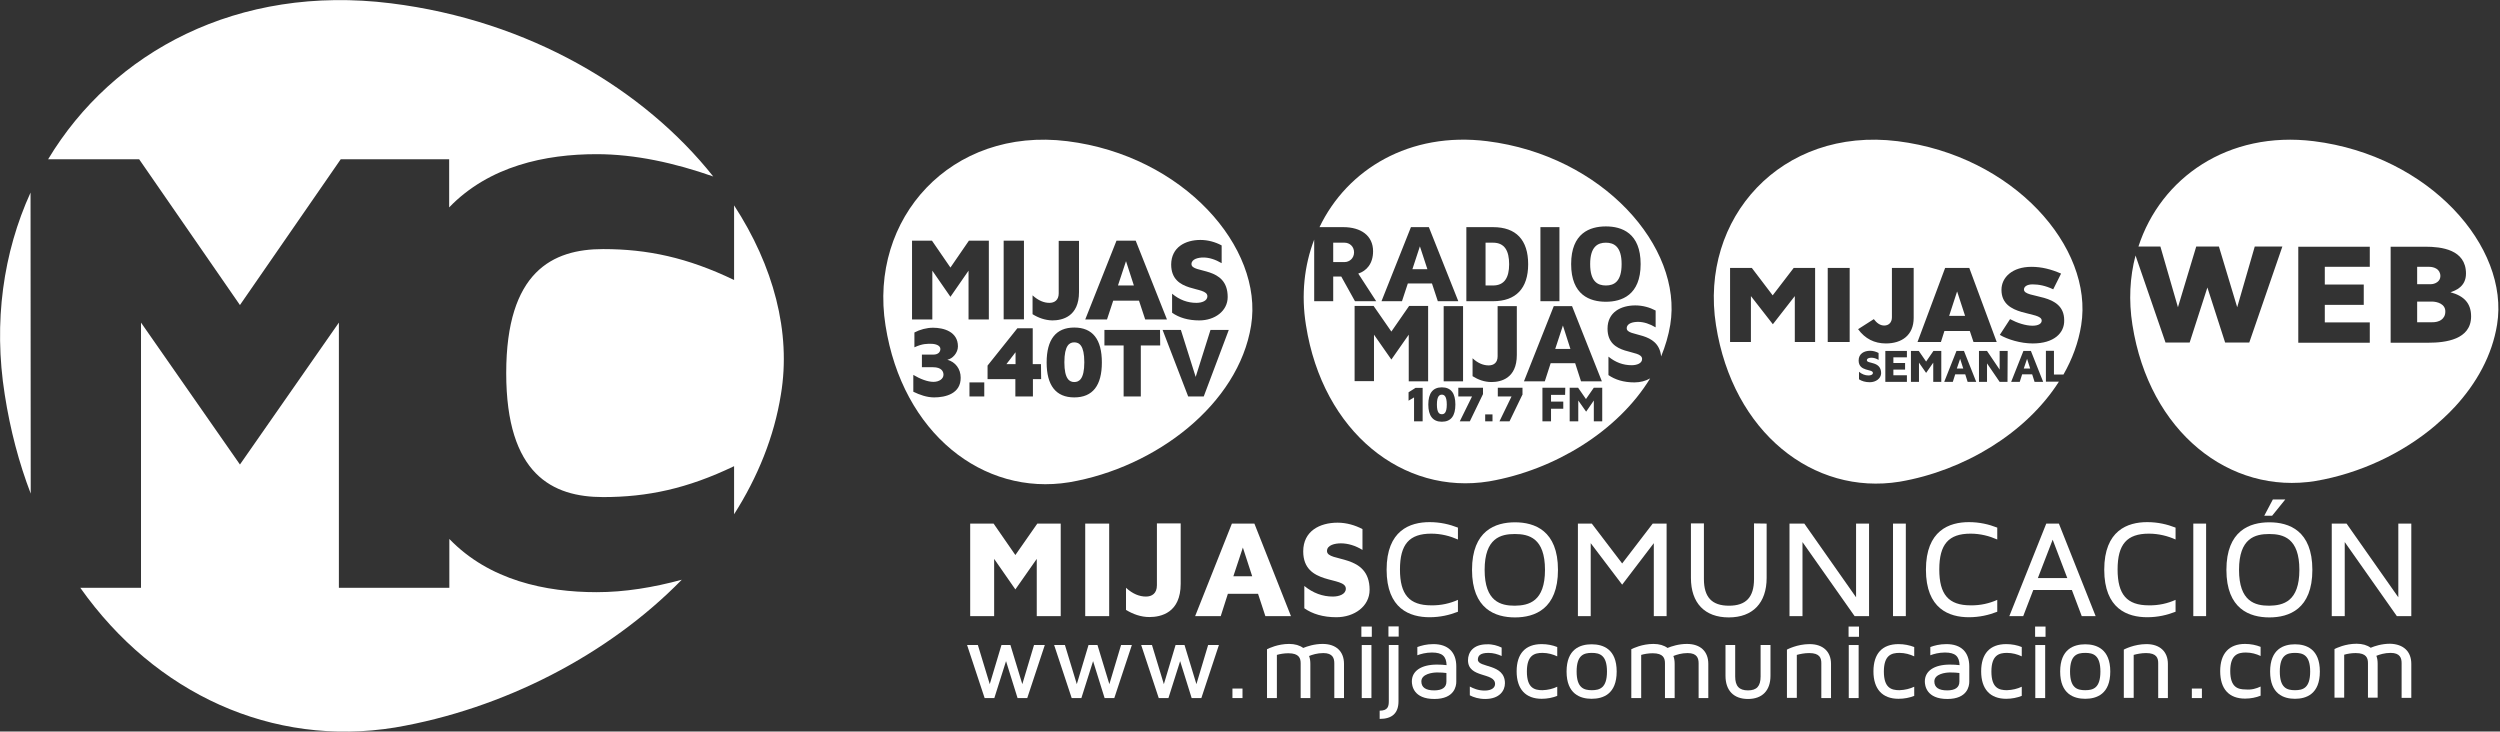
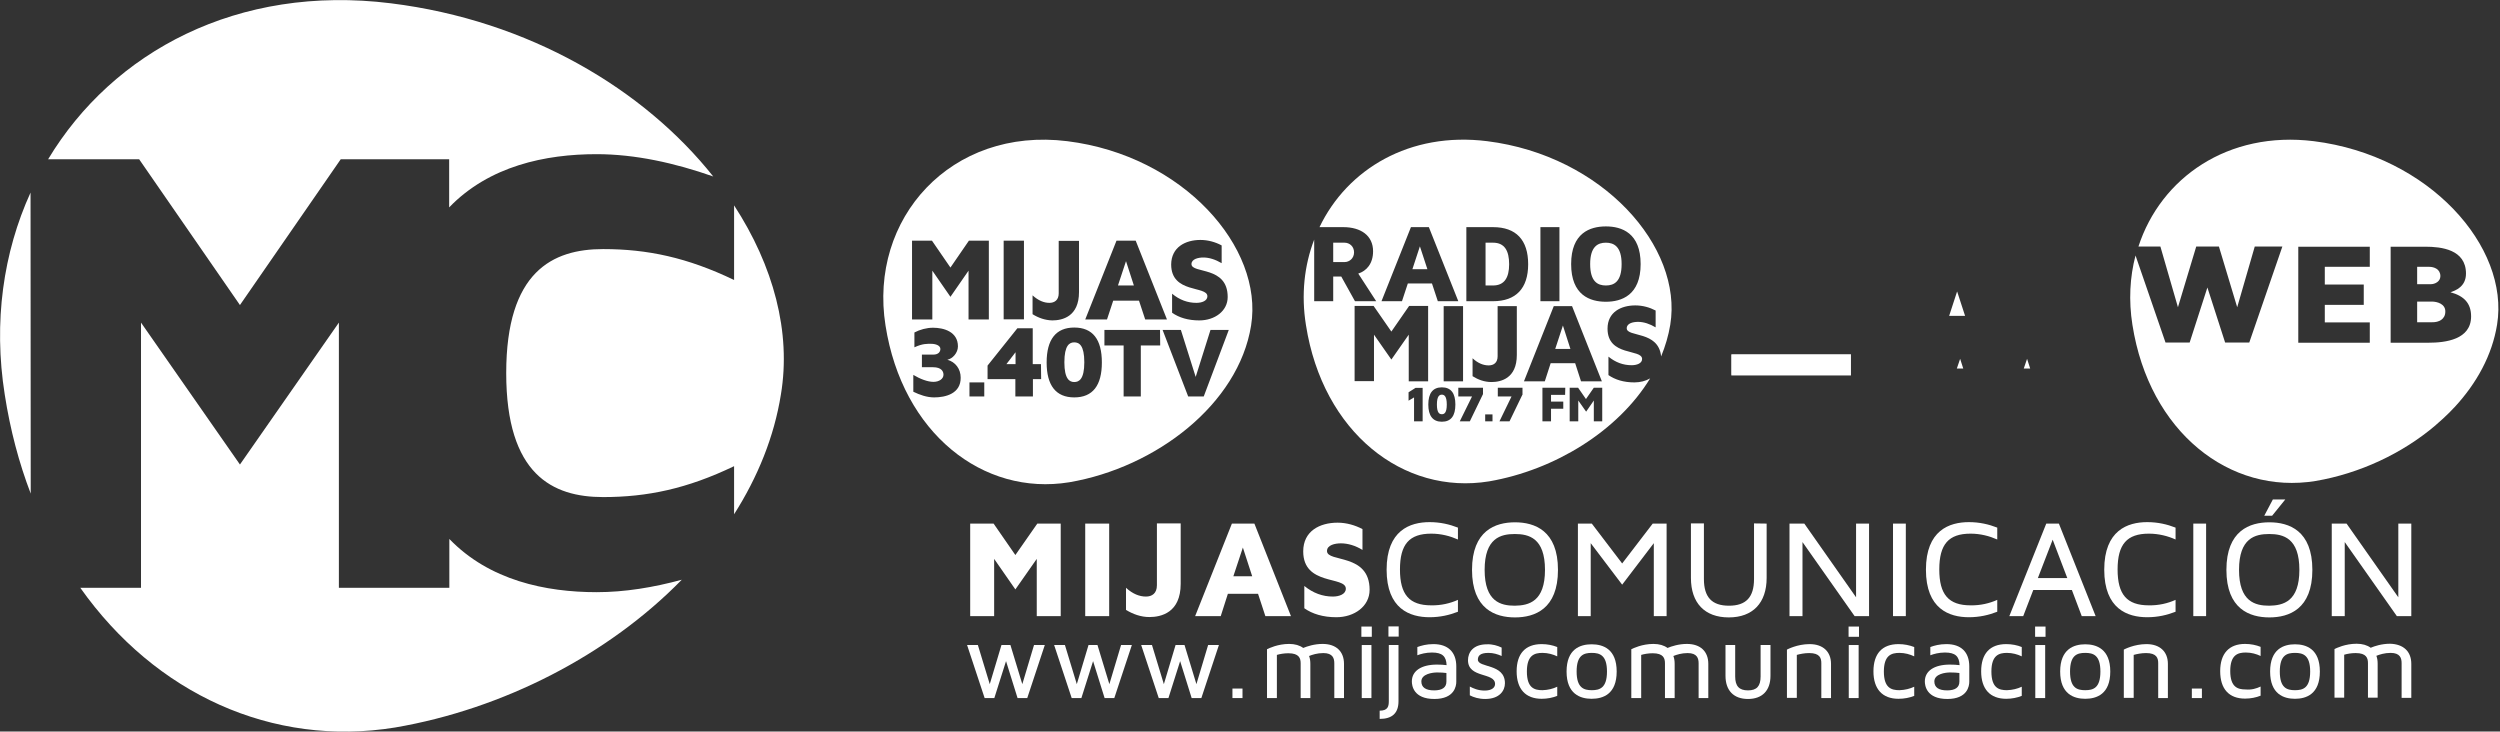
<svg xmlns="http://www.w3.org/2000/svg" version="1.1" id="Layer_1" x="0px" y="0px" viewBox="0 0 1367 400" style="enable-background:new 0 0 1367 400;" xml:space="preserve">
  <rect x="0" y="0" width="1367" height="400" fill="#333333" stroke="none" />
  <style type="text/css">
	.st0{enable-background:new    ;}
	.st1{fill:#FFFFFF;}
</style>
  <g>
    <g class="st0">
      <path class="st1" d="M76.1,87.1l55.1,79.7l55.1-79.7h59.3v26.3c21.9-22.7,52.7-29.1,80.6-29.1c21.1,0,42.7,4.8,63.8,12.2    C352.3,49,289.5,11.2,213.7,1.8C130.1-8.6,61.7,28.2,26.3,87.1H76.1z" />
      <path class="st1" d="M16.7,105.3C1.8,138-3.7,176,2.6,215.8c3,19.3,7.8,37.4,14.2,54.1L16.7,105.3L16.7,105.3z" />
      <path class="st1" d="M401.4,112.3v40.8c-25.6-12.3-47.4-16.9-71.6-16.9c-27.7,0-53,12.3-53,67.8s25.3,67.8,53,67.8    c24.2,0,46-4.6,71.6-16.9v26.3c12.9-20.3,21.9-42.3,25.6-65.5C432.7,181.6,422.9,145.3,401.4,112.3" />
      <path class="st1" d="M326.3,323.8c-27.9,0-58.7-6.4-80.6-29.1v26.7h-60.4v-145L131.2,254l-54.1-77.6v145H43.9    c41,58,105.1,87.3,172.1,76.4c59.1-10.1,116.5-39.6,156.8-80.8C357.3,321.2,341.7,323.8,326.3,323.8" />
    </g>
    <polygon class="st1" points="580,286.3 580,336.9 566.9,336.9 566.9,305.6 555.2,322.3 543.6,305.6 543.6,336.9 530.5,336.9    530.5,286.3 543.3,286.3 555.2,303.5 567.2,286.3  " />
    <rect x="593.4" y="286.3" class="st1" width="13.1" height="50.6" />
    <g class="st0">
      <path class="st1" d="M645.6,286.3v32.9c0,15.9-10.8,18.2-17.1,18.2c-4.7,0-9-1.6-12.8-3.9v-12.1c3.7,3.4,7.4,4.8,10.9,4.8    c3.3,0,6-1.7,6-6.2v-33.8h13V286.3z" />
    </g>
    <path class="st1" d="M684.7,315.1l-5.1-15.7l-5.2,15.7H684.7z M705.9,336.9h-14l-4-12.2h-16.5l-3.9,12.2h-14l20.1-50.6h12.3   L705.9,336.9z" />
    <g class="st0">
      <path class="st1" d="M745,289.3v11.4c-3.9-2.4-8-3.6-11.8-3.6c-3.2,0-7.6,0.9-7.6,4.2c0,6.4,23.3,1,23.3,21.2    c0,9.1-8.4,15-18.2,15c-7.2,0-13.1-1.8-17.5-4.9v-12.2c4.8,3.9,10,5.8,15.6,5.8c3.5,0,7.1-1.3,7.1-4.3c0-7-23.3-1.5-23.3-20.4    c0-11.1,9-15.7,18.8-15.7C736.3,285.8,741,287.2,745,289.3" />
      <path class="st1" d="M797.2,328v6.5c-4.6,1.8-9.7,3-15.5,3c-10.7,0-23.5-4.5-23.5-26s12.8-26,23.5-26c5.8,0,10.9,1.2,15.5,3v6.5    c-4.3-1.9-9.2-3.2-14.6-3.2c-12,0-17.1,5.8-17.1,19.6c0,13.7,5.1,19.6,17.1,19.6C788,331.1,793,329.9,797.2,328" />
      <path class="st1" d="M844.8,311.6c0-17.4-8.8-19.6-16.5-19.6s-16.5,2.2-16.5,19.6s8.8,19.6,16.5,19.6    C836,331.1,844.8,328.9,844.8,311.6 M851.9,311.6c0,21.5-12.8,26-23.5,26s-23.5-4.5-23.5-26s12.8-26,23.5-26    C839.1,285.6,851.9,290.1,851.9,311.6" />
    </g>
    <polygon class="st1" points="911.3,286.3 911.3,336.9 904.3,336.9 904.3,297 887,319.7 869.8,297 869.8,336.9 862.8,336.9    862.8,286.3 870.4,286.3 887,308.1 903.7,286.3  " />
    <g class="st0">
      <path class="st1" d="M966,286.3V316c0,13.7-7.6,21.6-20.7,21.6c-13.2,0-20.7-7.9-20.7-21.6v-29.8h7.1v30.4    c0,9.9,4.3,14.6,13.7,14.6c9.3,0,13.7-4.6,13.7-14.6v-30.4L966,286.3L966,286.3z" />
    </g>
    <polygon class="st1" points="1022,286.3 1022,336.9 1014.1,336.9 985.6,296.4 985.6,336.9 978.5,336.9 978.5,286.3 986.6,286.3    1014.9,326.6 1014.9,286.3  " />
    <rect x="1035.1" y="286.3" class="st1" width="7" height="50.6" />
    <g class="st0">
      <path class="st1" d="M1092.1,328v6.5c-4.6,1.8-9.7,3-15.5,3c-10.7,0-23.5-4.5-23.5-26s12.8-26,23.5-26c5.8,0,10.9,1.2,15.5,3v6.5    c-4.3-1.9-9.2-3.2-14.6-3.2c-12,0-17.1,5.8-17.1,19.6c0,13.7,5.1,19.6,17.1,19.6C1082.9,331.1,1087.9,329.9,1092.1,328" />
    </g>
    <path class="st1" d="M1114.3,316.1h16.1l-8-21L1114.3,316.1z M1132.9,322.6h-21.1l-5.5,14.3h-7.6l20.2-50.6h6.9l20.1,50.6h-7.6   L1132.9,322.6z" />
    <g class="st0">
      <path class="st1" d="M1189.6,328v6.5c-4.6,1.8-9.7,3-15.5,3c-10.7,0-23.5-4.5-23.5-26s12.8-26,23.5-26c5.8,0,10.9,1.2,15.5,3v6.5    c-4.2-1.9-9.2-3.2-14.6-3.2c-12,0-17.1,5.8-17.1,19.6c0,13.7,5.1,19.6,17.1,19.6C1180.4,331.1,1185.4,329.9,1189.6,328" />
    </g>
    <rect x="1199.3" y="286.3" class="st1" width="7" height="50.6" />
    <g class="st0">
      <path class="st1" d="M1242.8,273.1h6.8l-7.2,8.9h-4.3L1242.8,273.1z M1257.3,311.6c0-17.4-8.8-19.6-16.5-19.6s-16.5,2.2-16.5,19.6    s8.8,19.6,16.5,19.6C1248.5,331.1,1257.3,328.9,1257.3,311.6 M1264.4,311.6c0,21.5-12.8,26-23.5,26s-23.5-4.5-23.5-26    s12.8-26,23.5-26S1264.4,290.1,1264.4,311.6" />
    </g>
    <polygon class="st1" points="1318.5,286.3 1318.5,336.9 1310.6,336.9 1282.1,296.4 1282.1,336.9 1275,336.9 1275,286.3    1283.1,286.3 1311.4,326.6 1311.4,286.3  " />
    <polygon class="st1" points="571.3,352.7 561.7,381.7 556.4,381.7 550.1,361.5 543.7,381.7 538.4,381.7 528.8,352.7 534.7,352.7    541.2,374.1 547.6,352.7 552.5,352.7 559,374.1 565.4,352.7  " />
    <polygon class="st1" points="618.9,352.7 609.3,381.7 604,381.7 597.7,361.5 591.3,381.7 586,381.7 576.4,352.7 582.3,352.7    588.8,374.1 595.2,352.7 600.1,352.7 606.6,374.1 613,352.7  " />
    <polygon class="st1" points="666.5,352.7 656.9,381.7 651.6,381.7 645.3,361.5 638.9,381.7 633.6,381.7 624,352.7 629.9,352.7    636.4,374.1 642.8,352.7 647.7,352.7 654.2,374.1 660.6,352.7  " />
    <rect x="673.9" y="376.5" class="st1" width="5.5" height="5.2" />
    <g class="st0">
      <path class="st1" d="M734.9,363v18.7h-5.3v-19c0-2.7-0.8-5.6-6-5.6c-3.3,0-6.1,0.9-7.8,1.6c0.5,1.3,0.7,2.7,0.7,4.3v18.7h-5.3v-19    c0-2.7-0.8-5.5-6.7-5.5c-2.4,0-4.6,0.4-6.3,0.9v23.6h-5.4V355c1-0.5,5.9-2.9,12.1-2.9c3.2,0,5.8,0.8,7.7,2.2    c2.2-0.9,6.1-2.2,10.6-2.2C730.6,352.1,734.9,356.2,734.9,363" />
    </g>
    <path class="st1" d="M744.6,381.7h5.3v-29h-5.3V381.7z M744.4,348.2h5.7v-5.6h-5.7V348.2z" />
    <g class="st0">
      <path class="st1" d="M759.2,342.5h5.6v5.6h-5.6V342.5z M764.7,383.4c0,6.5-3.4,9.7-10.3,9.7v-4.5c4.5,0,5-2.4,5-5.2v-30.7h5.3    V383.4z" />
      <path class="st1" d="M790.9,368c-1.4-0.2-3.1-0.3-5.1-0.3c-2.5,0-8.6,0.8-8.6,4.9c0,3.3,2.4,4.9,7,4.9c4.4,0,6.7-1.6,6.7-4.8    L790.9,368L790.9,368z M796.3,364.4v8.4c0,2.2-0.9,9.4-12,9.4c-11.4,0-12.3-7.3-12.3-9.6c0-5.7,5.1-9.2,13.7-9.2    c1.9,0,3.6,0.1,5.3,0.3c-0.2-4.8-2.3-6.9-8-6.9c-3.3,0-6.2,0.8-8,1.5v-4.5c2.2-0.8,5.1-1.6,8.8-1.6    C791.7,352.2,796.3,356.5,796.3,364.4" />
      <path class="st1" d="M821.1,354.1v4.6c-2.2-1-4.6-1.7-7.2-1.7c-4.7,0-5.8,1.7-5.8,3.7c0,4.6,14.8,2,14.8,12.9    c0,4-2.9,8.6-10.8,8.6c-3.5,0-6.3-0.9-8.4-2v-4.8c1.9,1,4.5,2.2,8.1,2.2c4,0,5.7-1.7,5.7-3.6c0-6.5-14.8-3-14.8-13    c0-4.2,2.7-8.7,10.4-8.7C816.1,352.2,818.8,353,821.1,354.1" />
      <path class="st1" d="M851.5,375.5v5c-2.5,1-5.4,1.6-8.5,1.6c-8.8,0-13.7-5.3-13.7-15s4.8-14.9,13.7-14.9c3.1,0,6,0.6,8.5,1.6v5.1    c-2.3-1.1-5.1-1.9-8.1-1.9c-4.4,0-8.5,1.3-8.5,10.2c0,9,4.1,10.2,8.5,10.2C846.5,377.3,849.2,376.6,851.5,375.5" />
      <path class="st1" d="M878.7,367.2c0-9-4-10.2-8.3-10.2c-4.4,0-8.3,1.2-8.3,10.2s4,10.2,8.3,10.2    C874.7,377.4,878.7,376.2,878.7,367.2 M884,367.2c0,12.3-7.4,14.9-13.7,14.9c-6.2,0-13.7-2.6-13.7-14.9s7.4-14.9,13.7-14.9    C876.6,352.3,884,354.9,884,367.2" />
      <path class="st1" d="M934.1,363v18.7h-5.3v-19c0-2.7-0.8-5.6-6-5.6c-3.3,0-6.1,0.9-7.8,1.6c0.5,1.3,0.7,2.7,0.7,4.3v18.7h-5.3v-19    c0-2.7-0.8-5.5-6.7-5.5c-2.4,0-4.6,0.4-6.3,0.9v23.6H892V355c1-0.5,5.9-2.9,12.1-2.9c3.2,0,5.8,0.8,7.7,2.2    c2.2-0.9,6.1-2.2,10.6-2.2C929.8,352.1,934.1,356.2,934.1,363" />
      <path class="st1" d="M968.1,352.7v16.8c0,8.1-4.5,12.7-12.3,12.7s-12.3-4.6-12.3-12.7v-16.8h5.3v17.2c0,5.3,2.2,7.6,7,7.6    s6.9-2.3,6.9-7.6v-17.2H968.1z" />
      <path class="st1" d="M977.1,381.7v-26.5c0.2-0.1,5.6-3,12.4-3c7.3,0,11.7,4.1,11.7,10.8v18.7h-5.3v-19.1c0-2.7-0.8-5.5-6.6-5.5    c-2.6,0-5,0.5-6.8,1v23.5h-5.4V381.7z" />
    </g>
    <path class="st1" d="M1010.9,381.7h5.4v-29h-5.4V381.7z M1010.8,348.2h5.7v-5.6h-5.7V348.2z" />
    <g class="st0">
      <path class="st1" d="M1046.7,375.5v5c-2.5,1-5.4,1.6-8.6,1.6c-8.8,0-13.7-5.3-13.7-15s4.8-14.9,13.7-14.9c3.1,0,6,0.6,8.6,1.6v5.1    c-2.3-1.1-5.1-1.9-8.1-1.9c-4.4,0-8.5,1.3-8.5,10.2c0,9,4.1,10.2,8.5,10.2C1041.6,377.3,1044.4,376.6,1046.7,375.5" />
      <path class="st1" d="M1071.4,368c-1.4-0.2-3.1-0.3-5.1-0.3c-2.5,0-8.6,0.8-8.6,4.9c0,3.3,2.4,4.9,7,4.9c4.4,0,6.7-1.6,6.7-4.8V368    z M1076.8,364.4v8.4c0,2.2-0.9,9.4-12,9.4c-11.4,0-12.3-7.3-12.3-9.6c0-5.7,5.1-9.2,13.7-9.2c1.9,0,3.6,0.1,5.3,0.3    c-0.2-4.8-2.3-6.9-8-6.9c-3.3,0-6.2,0.8-8,1.5v-4.5c2.1-0.8,5.1-1.6,8.8-1.6C1072.3,352.2,1076.8,356.5,1076.8,364.4" />
      <path class="st1" d="M1105.5,375.5v5c-2.5,1-5.4,1.6-8.5,1.6c-8.8,0-13.7-5.3-13.7-15s4.8-14.9,13.7-14.9c3.1,0,6.1,0.6,8.5,1.6    v5.1c-2.3-1.1-5.1-1.9-8.1-1.9c-4.4,0-8.5,1.3-8.5,10.2c0,9,4.1,10.2,8.5,10.2C1100.4,377.3,1103.2,376.6,1105.5,375.5" />
    </g>
    <path class="st1" d="M1112.9,381.7h5.4v-29h-5.4V381.7z M1112.8,348.2h5.7v-5.6h-5.7V348.2z" />
    <g class="st0">
      <path class="st1" d="M1148.5,367.2c0-9-3.9-10.2-8.3-10.2s-8.3,1.2-8.3,10.2s3.9,10.2,8.3,10.2    C1144.6,377.4,1148.5,376.2,1148.5,367.2 M1153.9,367.2c0,12.3-7.4,14.9-13.7,14.9c-6.2,0-13.7-2.6-13.7-14.9s7.5-14.9,13.7-14.9    C1146.4,352.3,1153.9,354.9,1153.9,367.2" />
      <path class="st1" d="M1161.3,381.7v-26.5c0.2-0.1,5.6-3,12.4-3c7.3,0,11.7,4.1,11.7,10.8v18.7h-5.3v-19.1c0-2.7-0.8-5.5-6.6-5.5    c-2.6,0-5,0.5-6.8,1v23.5h-5.4V381.7z" />
    </g>
    <rect x="1198.5" y="376.5" class="st1" width="5.5" height="5.2" />
    <g class="st0">
      <path class="st1" d="M1236.1,375.4v5c-2.5,1-5.4,1.6-8.5,1.6c-8.8,0-13.6-5.3-13.6-15c0-9.6,4.8-14.9,13.6-14.9    c3.1,0,6,0.6,8.5,1.6v5c-2.3-1.1-5-1.9-8.1-1.9c-4.4,0-8.5,1.3-8.5,10.1c0,8.9,4.1,10.1,8.5,10.1    C1231.1,377.3,1233.8,376.5,1236.1,375.4" />
      <path class="st1" d="M1263.2,367.2c0-9-3.9-10.2-8.3-10.2s-8.3,1.2-8.3,10.2s3.9,10.2,8.3,10.2S1263.2,376.2,1263.2,367.2     M1268.5,367.2c0,12.3-7.4,14.9-13.6,14.9s-13.6-2.6-13.6-14.9s7.4-14.9,13.6-14.9C1261.1,352.3,1268.5,354.9,1268.5,367.2" />
      <path class="st1" d="M1318.5,363v18.6h-5.3v-19c0-2.7-0.8-5.6-6-5.6c-3.3,0-6.1,0.9-7.8,1.6c0.5,1.3,0.7,2.7,0.7,4.3v18.6h-5.3    v-18.9c0-2.7-0.8-5.5-6.7-5.5c-2.4,0-4.6,0.4-6.3,0.9v23.5h-5.3v-26.6c1-0.5,5.9-2.9,12.1-2.9c3.2,0,5.8,0.8,7.7,2.2    c2.1-0.9,6-2.2,10.6-2.2C1314.2,352.2,1318.5,356.2,1318.5,363" />
    </g>
    <polygon class="st1" points="1070.2,159.5 1070.1,159.5 1065.8,172.7 1074.5,172.7  " />
    <polygon class="st1" points="1106.6,201.5 1110.1,201.5 1108.4,196.2  " />
    <polygon class="st1" points="1070,201.5 1073.5,201.5 1071.8,196.2  " />
    <g class="st0">
-       <path class="st1" d="M1111.5,187.8c-6.6,0-13.8-2.2-18-4.7l5.6-8.6c3.9,2.1,8.5,3.6,12.3,3.6c3.1,0,5-1.1,5-2.8    c0-5.4-22-1.6-22-16.8c0-6.9,6-12.6,16.4-12.6c5.5,0,10.7,1.3,16.2,3.7l-4.3,8.6c-4.2-2-7.9-2.7-11.3-2.7c-3,0-4.7,1.2-4.7,2.8    c0,5.3,22,1.3,22,16.8C1128.9,182.1,1123.1,187.8,1111.5,187.8 M1112.5,208.8l-1.3-4.1h-5.5l-1.3,4.1h-4.7l6.7-16.9h4.1l6.7,16.9    H1112.5z M1097.7,208.8h-4.3l-6.9-10.1v10.1h-4.4v-16.9h4.4l6.9,10.2v-10.2h4.4L1097.7,208.8L1097.7,208.8z M1075.9,208.8    l-1.3-4.1h-5.5l-1.3,4.1h-4.7l6.7-16.9h4.1l6.7,16.9H1075.9z M1061.5,208.8h-4.4v-10.5l-3.9,5.6l-3.9-5.6v10.5h-4.4v-16.9h4.3    l4,5.8l4-5.8h4.3V208.8z M1042.7,195.4h-7.4v3.1h6.4v3.6h-6.4v3.1h7.4v3.6h-11.8v-16.9h11.8V195.4z M1022.4,209    c-2.4,0-4.4-0.6-5.9-1.6v-4.1c1.6,1.3,3.3,2,5.2,2c1.2,0,2.4-0.4,2.4-1.4c0-2.3-7.8-0.5-7.8-6.8c0-3.7,3-5.3,6.3-5.3    c1.7,0,3.2,0.5,4.6,1.2v3.8c-1.3-0.8-2.7-1.2-3.9-1.2c-1.1,0-2.5,0.3-2.5,1.4c0,2.1,7.8,0.3,7.8,7.1    C1028.5,207,1025.7,209,1022.4,209 M1024.6,174.5c1.6,2.1,3.4,3.5,5.7,3.5c2.4,0,4.2-1.6,4.2-4.5v-27h11.9v27.3    c0,9.5-6.5,14-15.2,14c-6.3,0-11.4-2.6-15.2-7.8L1024.6,174.5z M1011.4,187h-12v-40.5h12V187z M992.5,187h-11.1v-25.1l-12,15.4    l-12-15.4V187H946v-40.5h11.9l11.4,15l11.5-15h11.7L992.5,187L992.5,187z M1063.6,146.5h13.2l15,40.5h-12.7l-2-6h-13.9l-1.9,6    h-12.8L1063.6,146.5z M1037.6,77.2c-63.6-7.9-108.5,42.2-99.3,100.6c9.2,58.7,53.3,93.2,100.4,85.6c35.3-6,69.3-26.7,87.1-54.7    h-7.1v-16.9h4.4v13h5.2c4.8-8.4,8.2-17.5,9.7-27C1144.9,135.2,1100.9,85.1,1037.6,77.2" />
-     </g>
+       </g>
    <rect x="946.9" y="194.1" class="st1" width="64.7" height="10.8" />
    <g class="st0">
      <rect x="946.7" y="193.7" class="st1" width="65.4" height="11.6" />
    </g>
    <polygon class="st1" points="854.6,178 850.4,190.8 858.7,190.8  " />
    <g class="st0">
      <path class="st1" d="M825.2,144.5c0-7.4-2.5-11.8-8.8-11.8h-4.1v23.4h4.1C822.6,156.1,825.2,151.8,825.2,144.5" />
    </g>
    <polygon class="st1" points="776.4,134.7 772.3,147.2 780.5,147.2  " />
    <g class="st0">
      <path class="st1" d="M788.4,215.8c-1.3,0-2.7,0.8-2.7,5.4s1.4,5.3,2.7,5.3s2.7-0.7,2.7-5.3S789.7,215.8,788.4,215.8" />
      <path class="st1" d="M740.4,138c0-3.3-2.5-5.3-5.2-5.3H729v10.6h6.2C737.9,143.3,740.4,141.2,740.4,138" />
      <path class="st1" d="M878.1,165c-8.7,0-19-3.6-19-20.6s10.3-20.6,19-20.6s19,3.6,19,20.6S886.7,165,878.1,165 M876.2,230.4h-4.7    V219l-4.2,6.1L863,219v11.4h-4.7V212h4.6l4.3,6.2l4.3-6.2h4.6v18.4H876.2z M855.8,215.9h-7.7v3.7h6.7v3.9h-6.7v6.9h-4.7V212h12.5    L855.8,215.9L855.8,215.9z M849.6,167.4h10l16.3,41.1h-11.4l-3.2-9.9h-13.4l-3.2,9.9h-11.4L849.6,167.4z M832.6,215.5l-7.2,14.9    h-5.5l6.6-13.6H819V212h13.5v3.5H832.6z M816.1,230.4h-4v-3.8h4V230.4z M810.9,215.5l-7.2,14.9h-5.5l6.7-13.6h-7.5V212h13.5V215.5    z M788.4,230.6c-4.9,0-7.4-3.2-7.4-9.4s2.5-9.4,7.4-9.4c5,0,7.4,3.2,7.4,9.4C795.8,227.4,793.4,230.6,788.4,230.6 M780.9,208.5    h-10.6V183l-9.5,13.6l-9.5-13.6v25.4h-10.6v-41.1h10.4l9.7,14l9.7-14h10.4L780.9,208.5L780.9,208.5z M777.9,230.4h-4.7v-13.1    l-3,1.8v-4.6l3.8-2.4h3.9V230.4z M800,208.5h-10.6v-41.1H800V208.5z M771.5,124.2h9.8l16.1,40.5h-11.2L783,155h-13.2l-3.2,9.7    h-11.2L771.5,124.2z M829.4,167.4v26.7c0,12.9-8.8,14.8-13.9,14.8c-3.8,0-7.3-1.3-10.3-3.2v-9.8c3,2.8,6,3.9,8.8,3.9    c2.7,0,4.9-1.4,4.9-5v-27.4H829.4z M801.8,124.2h14.6c12.6,0,19.2,7,19.2,20.3c0,13.2-6.7,20.2-19.2,20.2h-14.6V124.2z     M842.3,124.2h10.4v40.5h-10.4V124.2z M813.2,77.2c-42.4-5.3-76.5,15.3-91.7,47h13c9.6,0,16.3,4.6,16.3,13.2    c0,6.7-3.5,10.7-8.1,12.2l9.8,15.1h-11.6l-7.5-13.5H729v13.5h-10.4V131c-5.4,14.1-7.2,30.1-4.5,46.8    c9.2,58.6,53.2,93.1,100.2,85.4c35.9-6.2,70.5-27.6,88-56.3c-2.4,1.4-5.4,2.2-8.6,2.2c-5.9,0-10.6-1.5-14.2-4V195    c3.9,3.2,8.1,4.7,12.7,4.7c2.8,0,5.7-1,5.7-3.4c0-5.7-18.9-1.2-18.9-16.6c0-9,7.3-12.7,15.2-12.7c4,0,7.9,1.1,11.1,2.8v9.2    c-3.2-1.9-6.5-3-9.6-3c-2.6,0-6.2,0.7-6.2,3.5c0,5,17.4,1.2,18.8,15.4c2.3-5.6,4-11.3,5-17.3C920.3,135,876.3,85.1,813.2,77.2" />
      <path class="st1" d="M878.1,132.7c-4.4,0-8.6,2.1-8.6,11.7s4.1,11.7,8.6,11.7s8.6-2.1,8.6-11.7S882.5,132.7,878.1,132.7" />
      <path class="st1" d="M1329.7,164.9h-8v11.3h8.2c3.6,0.1,7.2-1.6,7.2-5.8C1337.2,166.2,1332.7,164.9,1329.7,164.9" />
      <path class="st1" d="M1327.9,187.4h-20.7v-52.5h19c8.7,0,22.2,1.5,22.2,14.7c0,7.2-5.8,9.3-8.5,10.2c7.4,2,11.3,6,11.3,13.2    C1351.2,185.7,1337.2,187.4,1327.9,187.4 M1295.8,145.9h-24.6v9.7h21.3v11.1h-21.3v9.6h24.6v11.1h-39.1v-52.5h39.1V145.9z     M1265.2,77.2c-47-5.8-83.7,20.1-95.9,57.6h12l9.6,33.2l10-33.2h12.4l10,33.2l9.6-33.2h15.1l-18.1,52.5h-13.2l-9.7-30.1l-9.7,30.1    h-13.2l-16.4-47.6c-3.1,11.8-3.8,24.6-1.7,37.9c9.2,58.6,53.2,93.1,100.2,85.4c24-4.1,47.4-15,65.5-30.4l0,0c0,0,0,0,0.1-0.1    c0,0,0.1,0,0.1-0.1c2.7-2.3,5.3-4.7,7.4-6.8c0.9-0.9,1.8-1.8,2.3-2.4l0.2-0.2l0.1-0.1c0.2-0.2,0.3-0.3,0.3-0.3l0,0    c12.1-13.1,20.5-28.4,23.2-45.1C1372.3,135,1328.4,85.1,1265.2,77.2" />
      <path class="st1" d="M1334.4,151c0-3.9-3.5-5.1-6.1-5.1h-6.6v9.5h7.4C1331.5,155.4,1334.4,153.9,1334.4,151" />
      <path class="st1" d="M587.4,187.2c-2.6,0-5.4,1.6-5.4,10.9s2.9,10.8,5.4,10.8c2.6,0,5.5-1.5,5.5-10.8S590.1,187.2,587.4,187.2" />
    </g>
    <polygon class="st1" points="550.3,199.1 555.3,199.1 555.3,192.6  " />
    <g class="st0">
      <path class="st1" d="M658.2,216.8h-8.5l-14-36.4h10l8.1,25.7l8.1-25.7h10L658.2,216.8z M634.4,188.9h-10.6v27.9h-9.4v-27.9h-10.5    v-8.5h30.4L634.4,188.9L634.4,188.9z M587.4,217.3c-10,0-15.1-6.5-15.1-19.1s5.1-19.1,15.1-19.1c10.1,0,15.1,6.5,15.1,19.1    S597.5,217.3,587.4,217.3 M564.6,171.8v-10.3c3.2,2.9,6.3,4.1,9.2,4.1c2.8,0,5.1-1.5,5.1-5.2v-28.7H590v28    c0,13.5-9.2,15.5-14.6,15.5C571.4,175.1,567.8,173.8,564.6,171.8 M569.3,207.3h-4.5v9.5h-9.6v-9.5H540v-7.4l16.3-20.4h8.4v19.6    h4.5L569.3,207.3L569.3,207.3z M538.2,216.8h-8.1v-7.7h8.1V216.8z M519.7,162.3l-9.9-14.3v26.7h-11.1v-43.1h10.9l10.1,14.7    l10.1-14.7h10.9v43.1h-11.1V148L519.7,162.3z M510.8,217.3c-4,0-7.9-1.4-11.4-3.1V205c3.7,2.2,7.8,3.8,11,3.8    c3.2,0,5.5-1.7,5.5-3.9c0-1.8-1.1-4.1-5.7-4.1h-6.1v-6.9h6.2c2.9,0,3.9-1.6,3.9-3.1c0-1.9-2.6-2.8-5-2.8c-2.2,0-4.6-0.2-9.2,1.9    v-8.1c3-1.6,6.7-2.6,10.2-2.6c5.9,0,13.6,2.2,13.6,10.2c0,3.6-3,6.8-5.8,7.3c4.4,1.2,7.3,5,7.3,9.8    C525.4,215.2,517.1,217.3,510.8,217.3 M548.8,131.6h11.1v43h-11.1V131.6z M610.5,131.6H621l17.1,43.1h-11.9l-3.4-10.3h-14.1    l-3.4,10.3h-11.9L610.5,131.6z M656.4,131.2c4.2,0,8.3,1.2,11.6,3v9.7c-3.4-2-6.8-3.1-10-3.1c-2.7,0-6.5,0.8-6.5,3.6    c0,5.4,19.8,0.8,19.8,18c0,7.7-7.1,12.8-15.5,12.8c-6.1,0-11.1-1.5-14.9-4.2v-10.4c4.1,3.4,8.5,5,13.3,5c3,0,6-1.1,6-3.6    c0-5.9-19.8-1.3-19.8-17.4C640.5,135.2,648.1,131.2,656.4,131.2 M583.6,77.2C520,69.3,474.9,119.5,484.2,178    c9.2,58.8,53.3,93.4,100.5,85.7c47.4-8.1,92.5-42.7,99.4-85.7C691,135.3,647,85.1,583.6,77.2" />
    </g>
    <polygon class="st1" points="615.7,142.8 611.3,156.1 620,156.1  " />
  </g>
</svg>